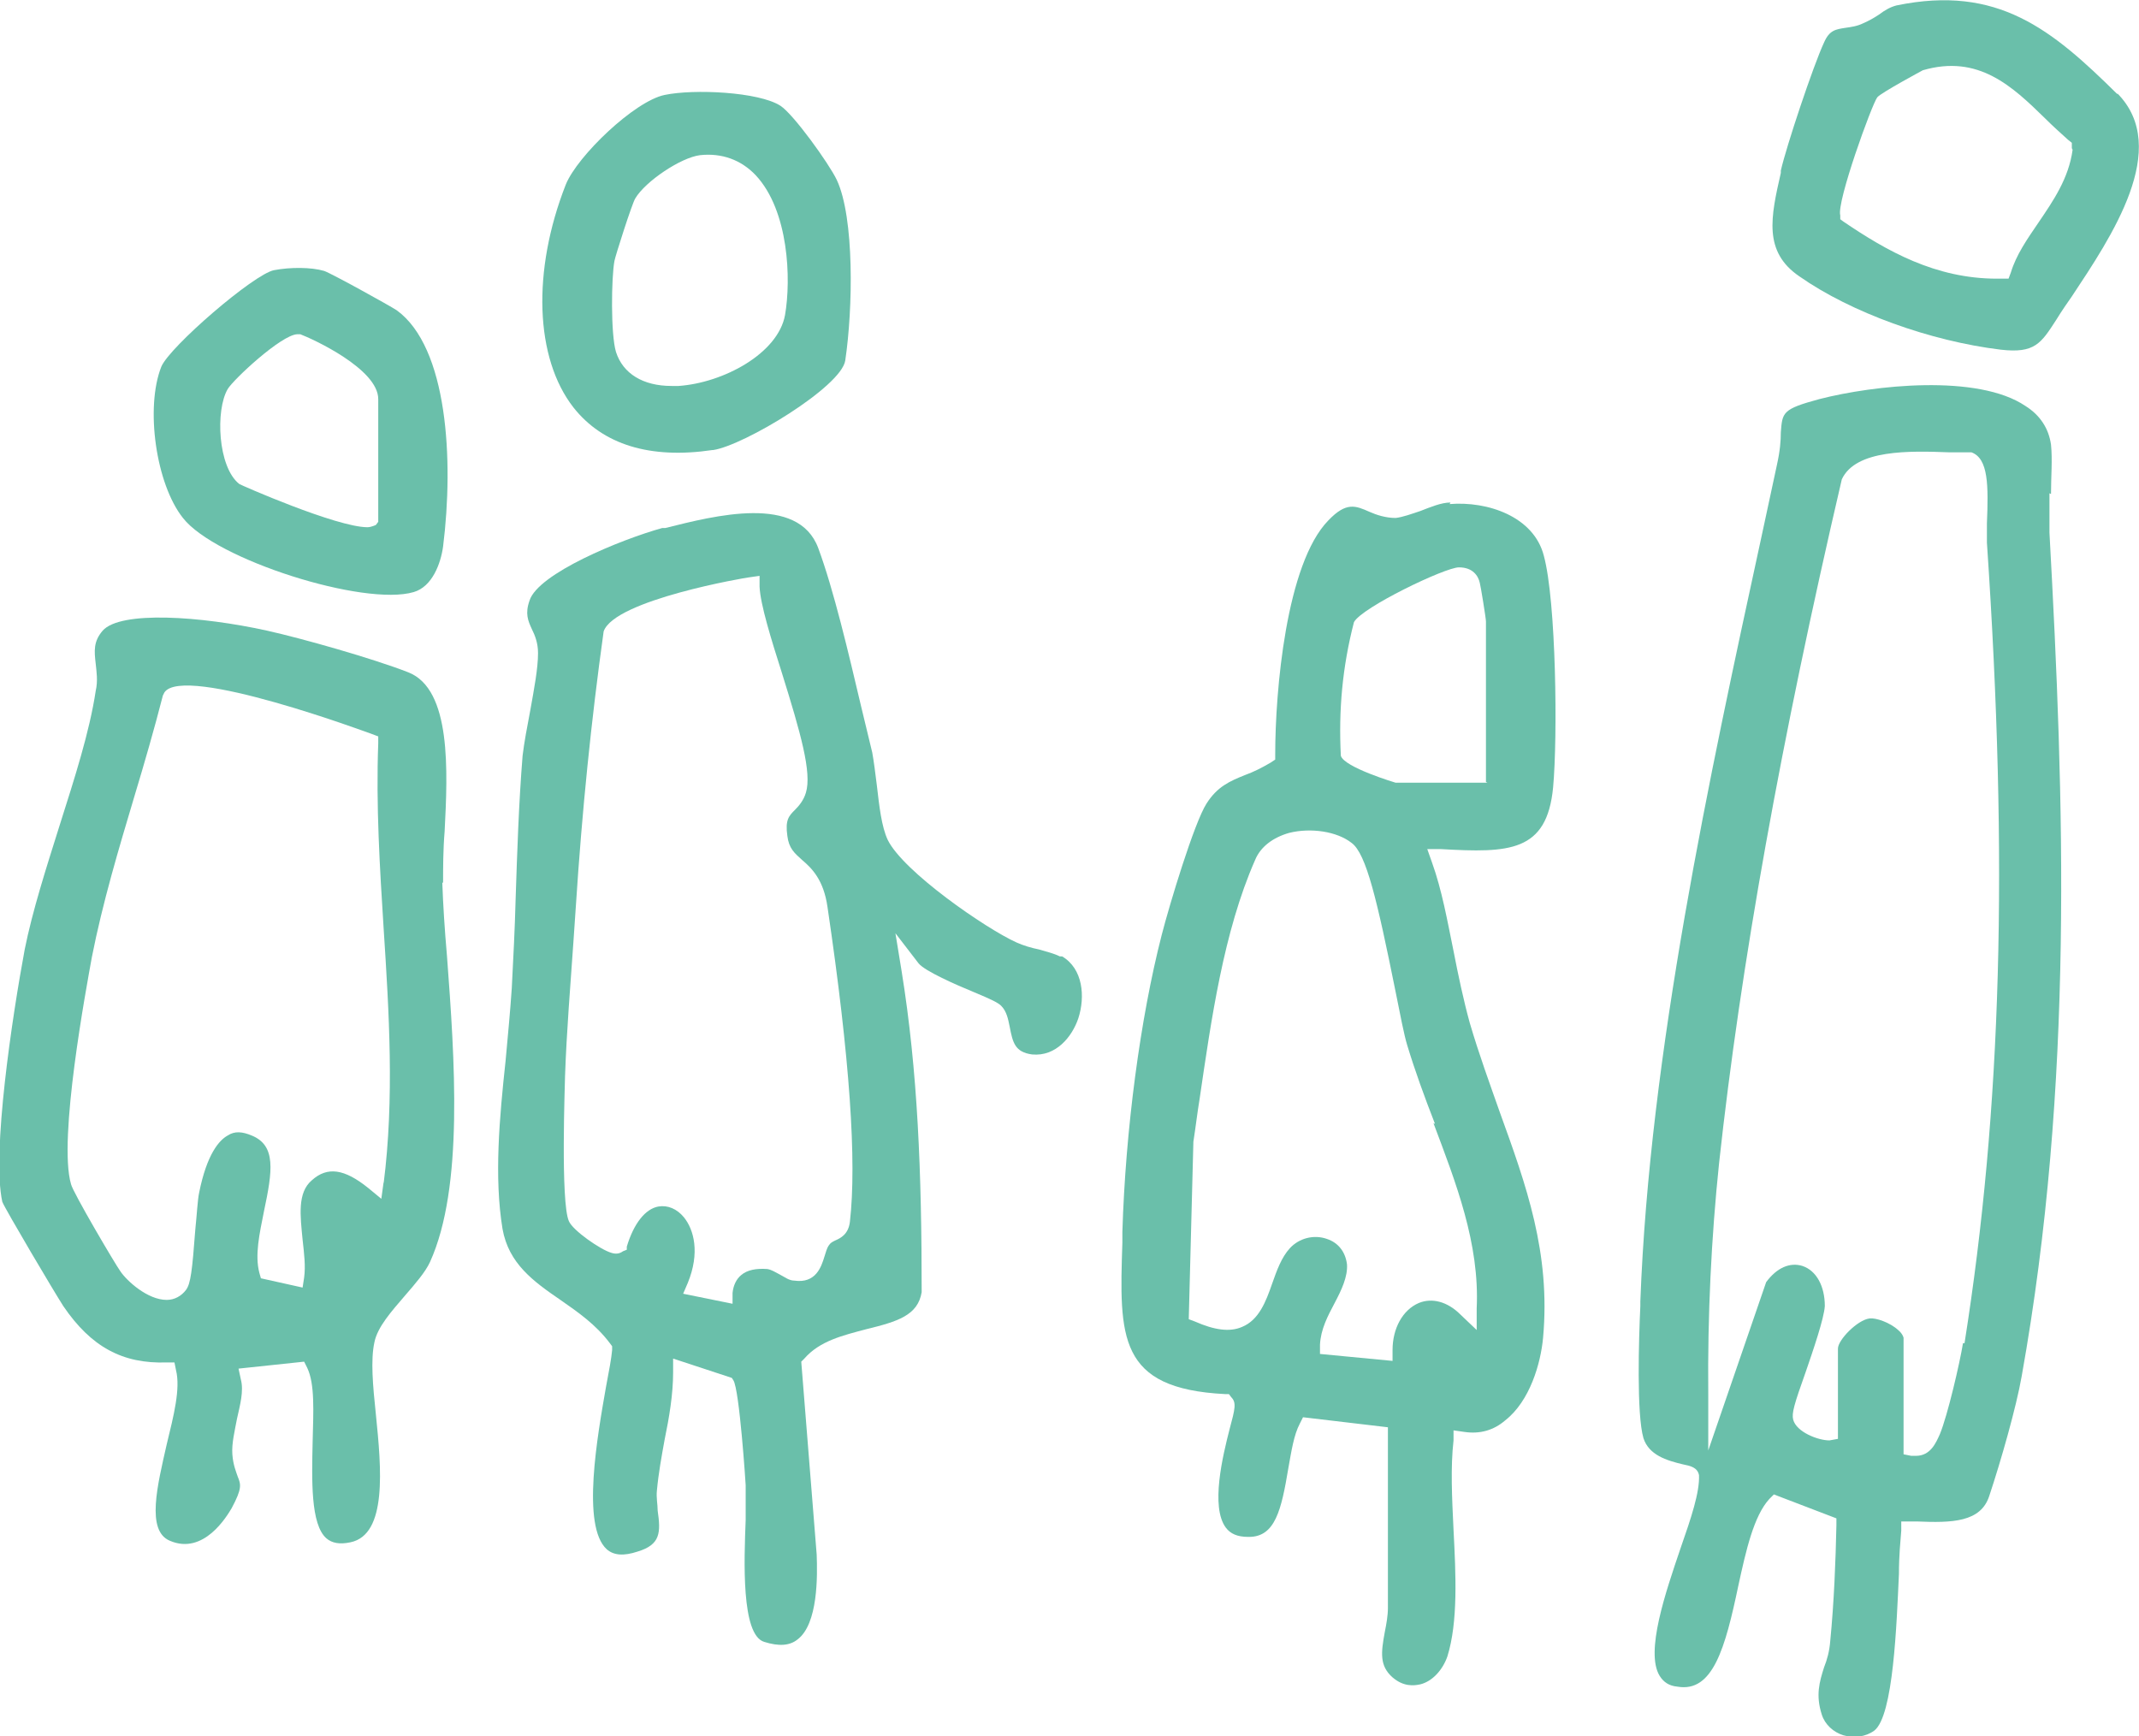
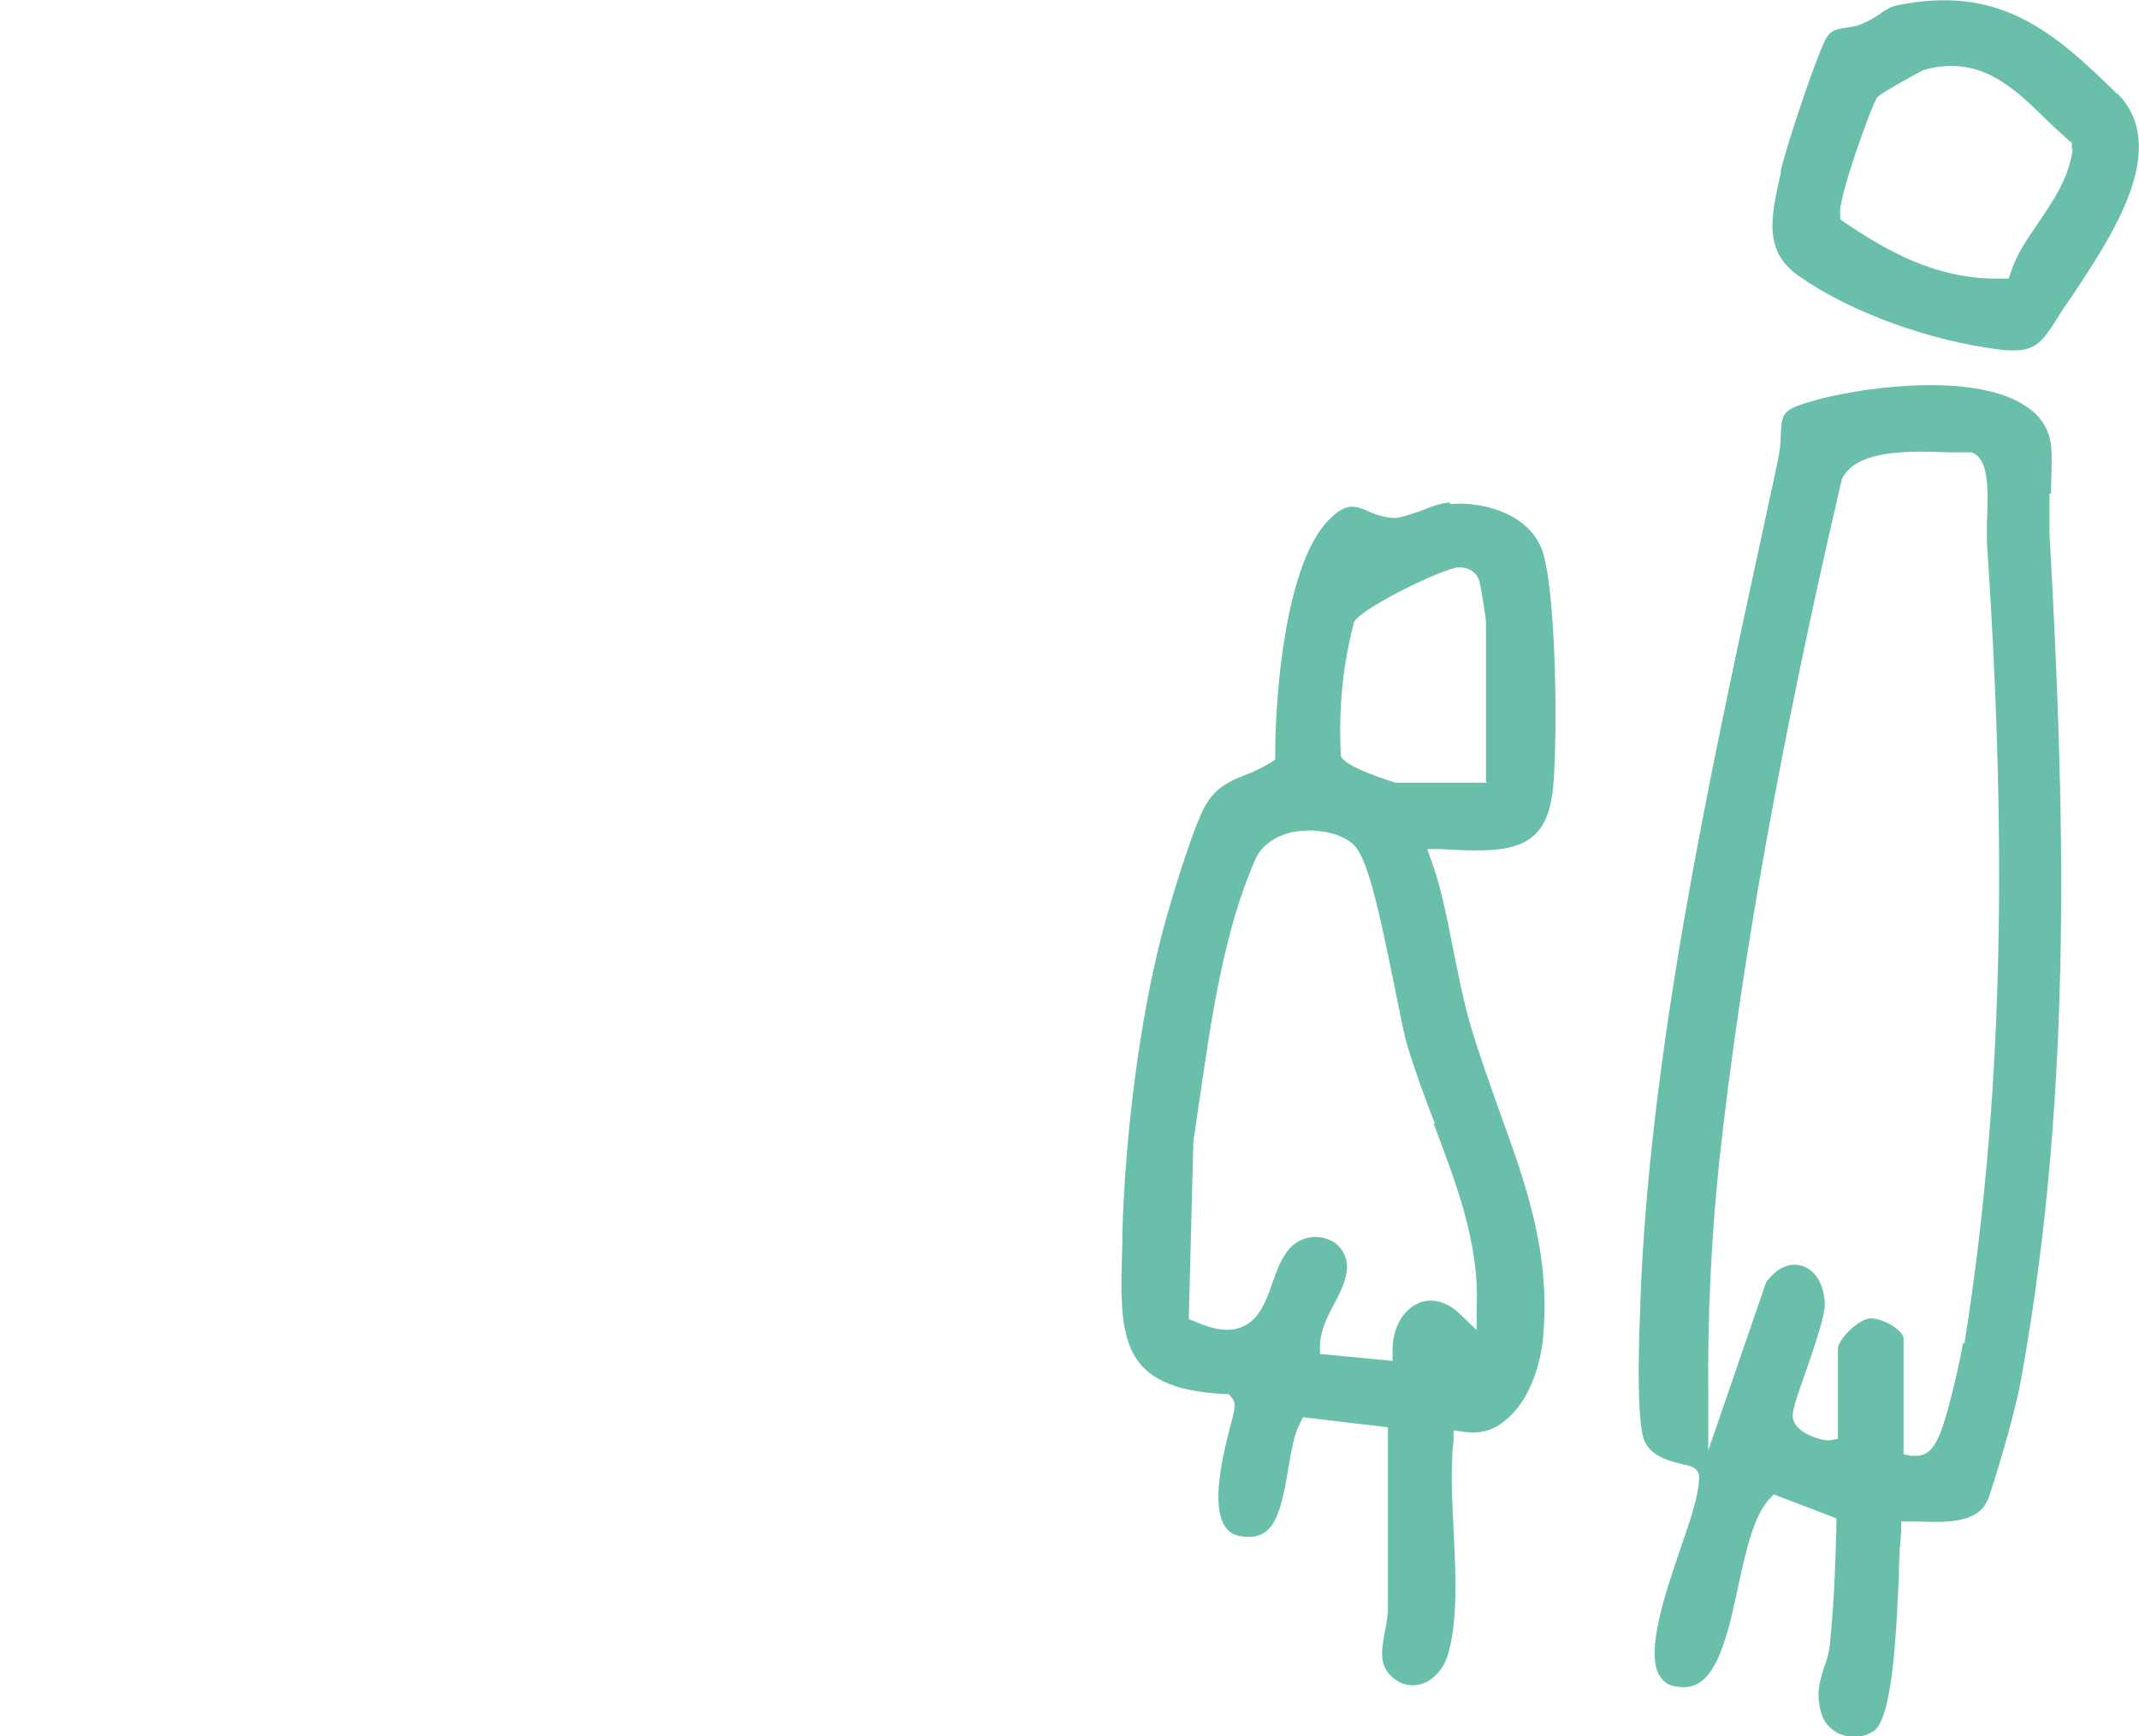
<svg xmlns="http://www.w3.org/2000/svg" id="Calque_1" viewBox="0 0 27.71 22.49">
  <defs>
    <style>.cls-1{fill:#6abfaa;}</style>
  </defs>
-   <path class="cls-1" d="M13.73,12.39c-.08-.04-.17-.06-.27-.09-.1-.02-.2-.05-.29-.09-.4-.18-1.47-.92-1.67-1.33-.08-.17-.11-.44-.14-.7-.02-.16-.04-.32-.06-.43-.04-.17-.09-.37-.14-.58-.17-.72-.36-1.53-.56-2.07-.26-.7-1.34-.42-1.98-.26h-.04c-.54.15-1.61.59-1.72.94-.06.17-.02.26.03.37.04.08.08.18.08.31,0,.2-.05.46-.1.74-.04.21-.08.42-.1.59-.05.62-.07,1.25-.09,1.85-.01.39-.03.77-.05,1.16-.02.3-.05.61-.08.94-.08.74-.15,1.51-.04,2.18.08.45.4.68.75.92.23.16.46.32.64.56l.03.04v.05c-.01.11-.04.27-.08.48-.11.63-.32,1.8.01,2.1.09.08.22.09.4.03.3-.09.3-.25.26-.53,0-.08-.02-.17-.01-.26.02-.22.06-.44.1-.66.06-.29.11-.59.11-.87v-.18s.76.25.76.25l.02.03c.08.12.16,1.35.16,1.36,0,.11,0,.27,0,.45-.02.52-.06,1.49.24,1.58.19.06.33.05.43-.03.27-.2.26-.83.25-1.1l-.2-2.5.04-.04c.2-.23.5-.3.8-.38.41-.1.67-.18.72-.48,0-1.55-.05-2.86-.26-4.16l-.08-.49.3.39c.08.1.49.28.71.37.24.1.32.14.36.18.07.07.09.17.11.27.04.21.07.33.29.36.31.03.52-.23.6-.47.09-.28.06-.64-.21-.8ZM11.01,15.83c-.02.16-.12.21-.19.24-.04.02-.06.03-.08.06-.03.04-.04.09-.06.15-.04.13-.11.35-.39.31-.07,0-.13-.05-.19-.08s-.1-.06-.16-.07c-.14-.01-.26.01-.34.08-.06.05-.1.13-.11.23v.14s-.64-.13-.64-.13l.06-.14c.16-.39.08-.69-.05-.85-.09-.11-.21-.16-.33-.14-.17.03-.32.22-.41.52v.04s-.05.02-.05.02c-.04.03-.09.04-.15.02-.14-.04-.5-.29-.55-.41-.11-.24-.05-1.81-.05-1.88.02-.58.07-1.18.11-1.76l.03-.44c.08-1.24.2-2.41.36-3.56.14-.41,1.86-.7,1.88-.7l.14-.02v.14c.01.23.15.68.29,1.12.24.77.39,1.29.31,1.55-.03.1-.09.17-.14.22-.08.08-.13.13-.1.34.02.16.09.22.19.31.13.11.28.26.33.61.29,1.96.38,3.3.29,4.08Z" />
-   <path class="cls-1" d="M5.74,11.43c0-.18,0-.42.02-.66.04-.78.09-1.84-.47-2.06-.46-.18-1.38-.44-1.83-.54-.86-.19-1.9-.26-2.13,0-.12.14-.11.26-.09.43.01.1.03.22,0,.35-.08.53-.27,1.12-.47,1.75-.17.54-.35,1.1-.45,1.6-.16.86-.43,2.64-.29,3.27.04.1.68,1.18.79,1.35.36.53.77.75,1.34.73h.1s.02.1.02.1c.06.24-.03.59-.12.96-.12.53-.27,1.12.04,1.25.44.19.74-.32.8-.42.14-.26.12-.31.08-.41-.02-.06-.06-.15-.07-.29-.01-.14.03-.3.06-.46.04-.18.09-.36.05-.51l-.03-.14.85-.09.04.08c.1.21.08.56.07.96-.01.48-.03,1.07.18,1.25.07.06.17.08.31.05.48-.1.4-.96.33-1.65-.04-.38-.07-.71-.02-.94.04-.2.22-.4.4-.61.13-.15.26-.3.32-.43.44-.97.32-2.63.22-3.97-.03-.34-.05-.66-.06-.94ZM4.97,15.31l-.03.22-.17-.14c-.31-.25-.53-.28-.73-.1-.19.16-.15.46-.12.77.02.18.04.34.02.49l-.02.13-.54-.12-.02-.07c-.06-.23,0-.5.06-.8.11-.52.16-.85-.16-.98-.12-.05-.22-.06-.31,0-.11.06-.27.24-.37.74-.02.09-.03.29-.05.48-.04.53-.06.7-.12.78-.06.08-.15.13-.25.13h0c-.25,0-.52-.25-.6-.37-.06-.08-.62-1.03-.64-1.13-.17-.58.2-2.55.27-2.94.14-.71.35-1.41.55-2.08.13-.43.26-.88.37-1.31l.02-.04c.25-.37,2.66.53,2.69.54l.08.03v.09c-.03.8.02,1.61.07,2.4.07,1.08.14,2.2,0,3.3Z" />
-   <path class="cls-1" d="M9.24,5.83c.4-.06,1.66-.82,1.71-1.16.1-.67.12-1.85-.11-2.34-.1-.21-.56-.85-.73-.96-.28-.18-1.12-.22-1.5-.14-.39.08-1.13.79-1.28,1.16-.44,1.12-.4,2.25.1,2.89.38.48.99.67,1.8.55ZM7.96,3.38c.01-.06.23-.75.27-.81.13-.22.59-.53.84-.56.28-.03.53.06.72.26.43.46.46,1.35.38,1.81-.09.5-.8.88-1.38.92-.03,0-.06,0-.09,0-.37,0-.63-.16-.72-.44-.07-.23-.06-.97-.02-1.18Z" />
-   <path class="cls-1" d="M5.36,7.67c.24-.07.35-.37.38-.59.14-1.12.06-2.58-.6-3.06-.09-.06-.85-.48-.94-.51-.17-.05-.44-.05-.65-.01-.26.05-1.35.99-1.46,1.25-.21.53-.07,1.52.28,1.96.42.54,2.35,1.15,2.99.96ZM2.95,5.04c.07-.12.69-.7.9-.71h.02s.02,0,.02,0c.16.06,1.01.45,1.01.84v1.59l-.03.04s-.06.03-.11.03c-.4,0-1.65-.55-1.66-.56-.28-.22-.31-.96-.15-1.23Z" />
  <path class="cls-1" d="M26.57,6.4c0-.22.02-.45,0-.64-.03-.21-.14-.38-.33-.5-.62-.42-1.97-.27-2.67-.09-.48.13-.48.17-.5.43,0,.11-.01.24-.05.42l-.2.93c-.68,3.13-1.45,6.69-1.57,9.91v.06c-.02.42-.05,1.4.04,1.71.07.22.3.29.51.34.1.02.19.04.21.14.01.22-.1.55-.24.95-.19.56-.46,1.34-.27,1.65.05.08.12.13.23.14.46.08.62-.5.79-1.31.1-.46.2-.9.4-1.12l.06-.06.81.31v.09c-.01.46-.03.99-.08,1.5-.01.13-.04.24-.08.34-.06.19-.11.36-.03.61.04.13.15.23.28.27.14.04.29.02.4-.06.25-.19.29-1.39.32-2.03,0-.24.02-.43.03-.56v-.12s.2,0,.2,0c.46.02.83.01.94-.33.15-.45.35-1.15.42-1.55.68-3.8.55-7.48.36-10.93,0-.16,0-.34,0-.51ZM25.43,17.4c-.04.25-.2.94-.3,1.18-.05.11-.12.28-.31.28-.02,0-.04,0-.06,0l-.1-.02v-1.51s-.01-.05-.07-.1c-.11-.1-.29-.16-.37-.15-.16.02-.41.28-.41.39v1.17l-.11.02c-.15,0-.43-.11-.47-.27-.02-.08.01-.19.16-.61.1-.29.24-.7.25-.86,0-.26-.11-.46-.29-.52-.16-.05-.33.02-.47.21l-.75,2.18v-.73c-.01-1.02.04-2.03.14-2.99.28-2.57.8-5.47,1.59-8.86.18-.39.88-.37,1.4-.35.09,0,.18,0,.24,0h.04c.22.08.22.43.2.92,0,.1,0,.19,0,.25.28,4.14.19,7.34-.29,10.37Z" />
  <path class="cls-1" d="M18.79,6.51c-.12,0-.26.06-.39.11-.12.04-.23.08-.32.09-.13,0-.25-.04-.34-.08-.18-.08-.3-.13-.53.11-.55.56-.69,2.22-.69,3.03v.07l-.06.04c-.12.07-.22.12-.33.16-.2.08-.36.15-.5.37-.16.25-.48,1.31-.58,1.7-.28,1.09-.47,2.53-.51,3.85v.14c-.04,1.22-.06,1.89,1.33,1.96h.05s.03.04.03.04c.07.07.05.15-.02.41-.09.35-.25,1.01-.05,1.28.06.08.15.12.29.12h.01c.34,0,.42-.35.51-.89.04-.22.07-.43.15-.58l.04-.08,1.1.13v.11c0,.37,0,.74,0,1.11,0,.37,0,.75,0,1.12,0,.1-.02.21-.04.31-.05.27-.07.44.1.59.14.12.27.11.36.09.16-.04.29-.19.35-.36.14-.45.11-1.06.08-1.64-.02-.42-.04-.81,0-1.16v-.13s.14.02.14.02c.2.03.38-.02.53-.15.32-.25.46-.74.49-1.07.1-1.1-.22-1.98-.56-2.92-.13-.37-.27-.75-.39-1.16-.08-.29-.15-.62-.21-.93-.08-.39-.15-.79-.28-1.15l-.06-.17h.18c.88.05,1.37.04,1.45-.8.06-.65.04-2.41-.12-3-.13-.51-.73-.71-1.22-.67ZM18.57,14.55c.29.77.6,1.56.56,2.4v.28s-.21-.2-.21-.2c-.17-.17-.37-.22-.54-.15-.21.09-.34.33-.34.61v.14l-.94-.09v-.12c.01-.2.1-.37.19-.54.09-.17.17-.34.16-.5-.02-.16-.11-.28-.26-.33-.17-.06-.36-.01-.48.12-.11.12-.17.29-.23.46-.08.23-.17.47-.39.56-.16.07-.36.04-.61-.07l-.08-.03.06-2.3c.03-.19.05-.37.08-.55.15-1.02.31-2.17.72-3.1.07-.17.23-.29.44-.35.28-.07.62-.02.81.13.19.14.33.74.57,1.93.06.3.11.56.15.69.1.33.22.66.36,1.02ZM19.27,10.14h-1.19s-.67-.2-.71-.35c-.03-.59.02-1.15.17-1.73.1-.19,1.18-.71,1.36-.71h0c.18,0,.25.11.27.2.01.03.08.46.08.5v2.08Z" />
  <path class="cls-1" d="M27.43,1.22c-.85-.84-1.55-1.42-2.86-1.15-.08.02-.15.06-.23.12-.06.04-.13.08-.2.11-.08.04-.16.05-.23.06-.13.02-.21.03-.28.19-.14.3-.49,1.35-.56,1.66v.03c-.13.57-.23,1.02.24,1.34.67.47,1.7.84,2.61.95.44.05.52-.08.72-.39.03-.05.07-.11.11-.17l.09-.13c.51-.77,1.29-1.92.59-2.63ZM26.85,1.94c-.05.37-.25.66-.44.94-.15.22-.29.42-.36.65l-.03.08h-.09s-.04,0-.06,0c-.8,0-1.43-.36-1.99-.74l-.04-.03v-.05c-.05-.17.41-1.44.48-1.53.05-.06.59-.35.59-.35.72-.21,1.16.21,1.58.62.1.1.2.19.3.28l.05.04v.07Z" />
</svg>